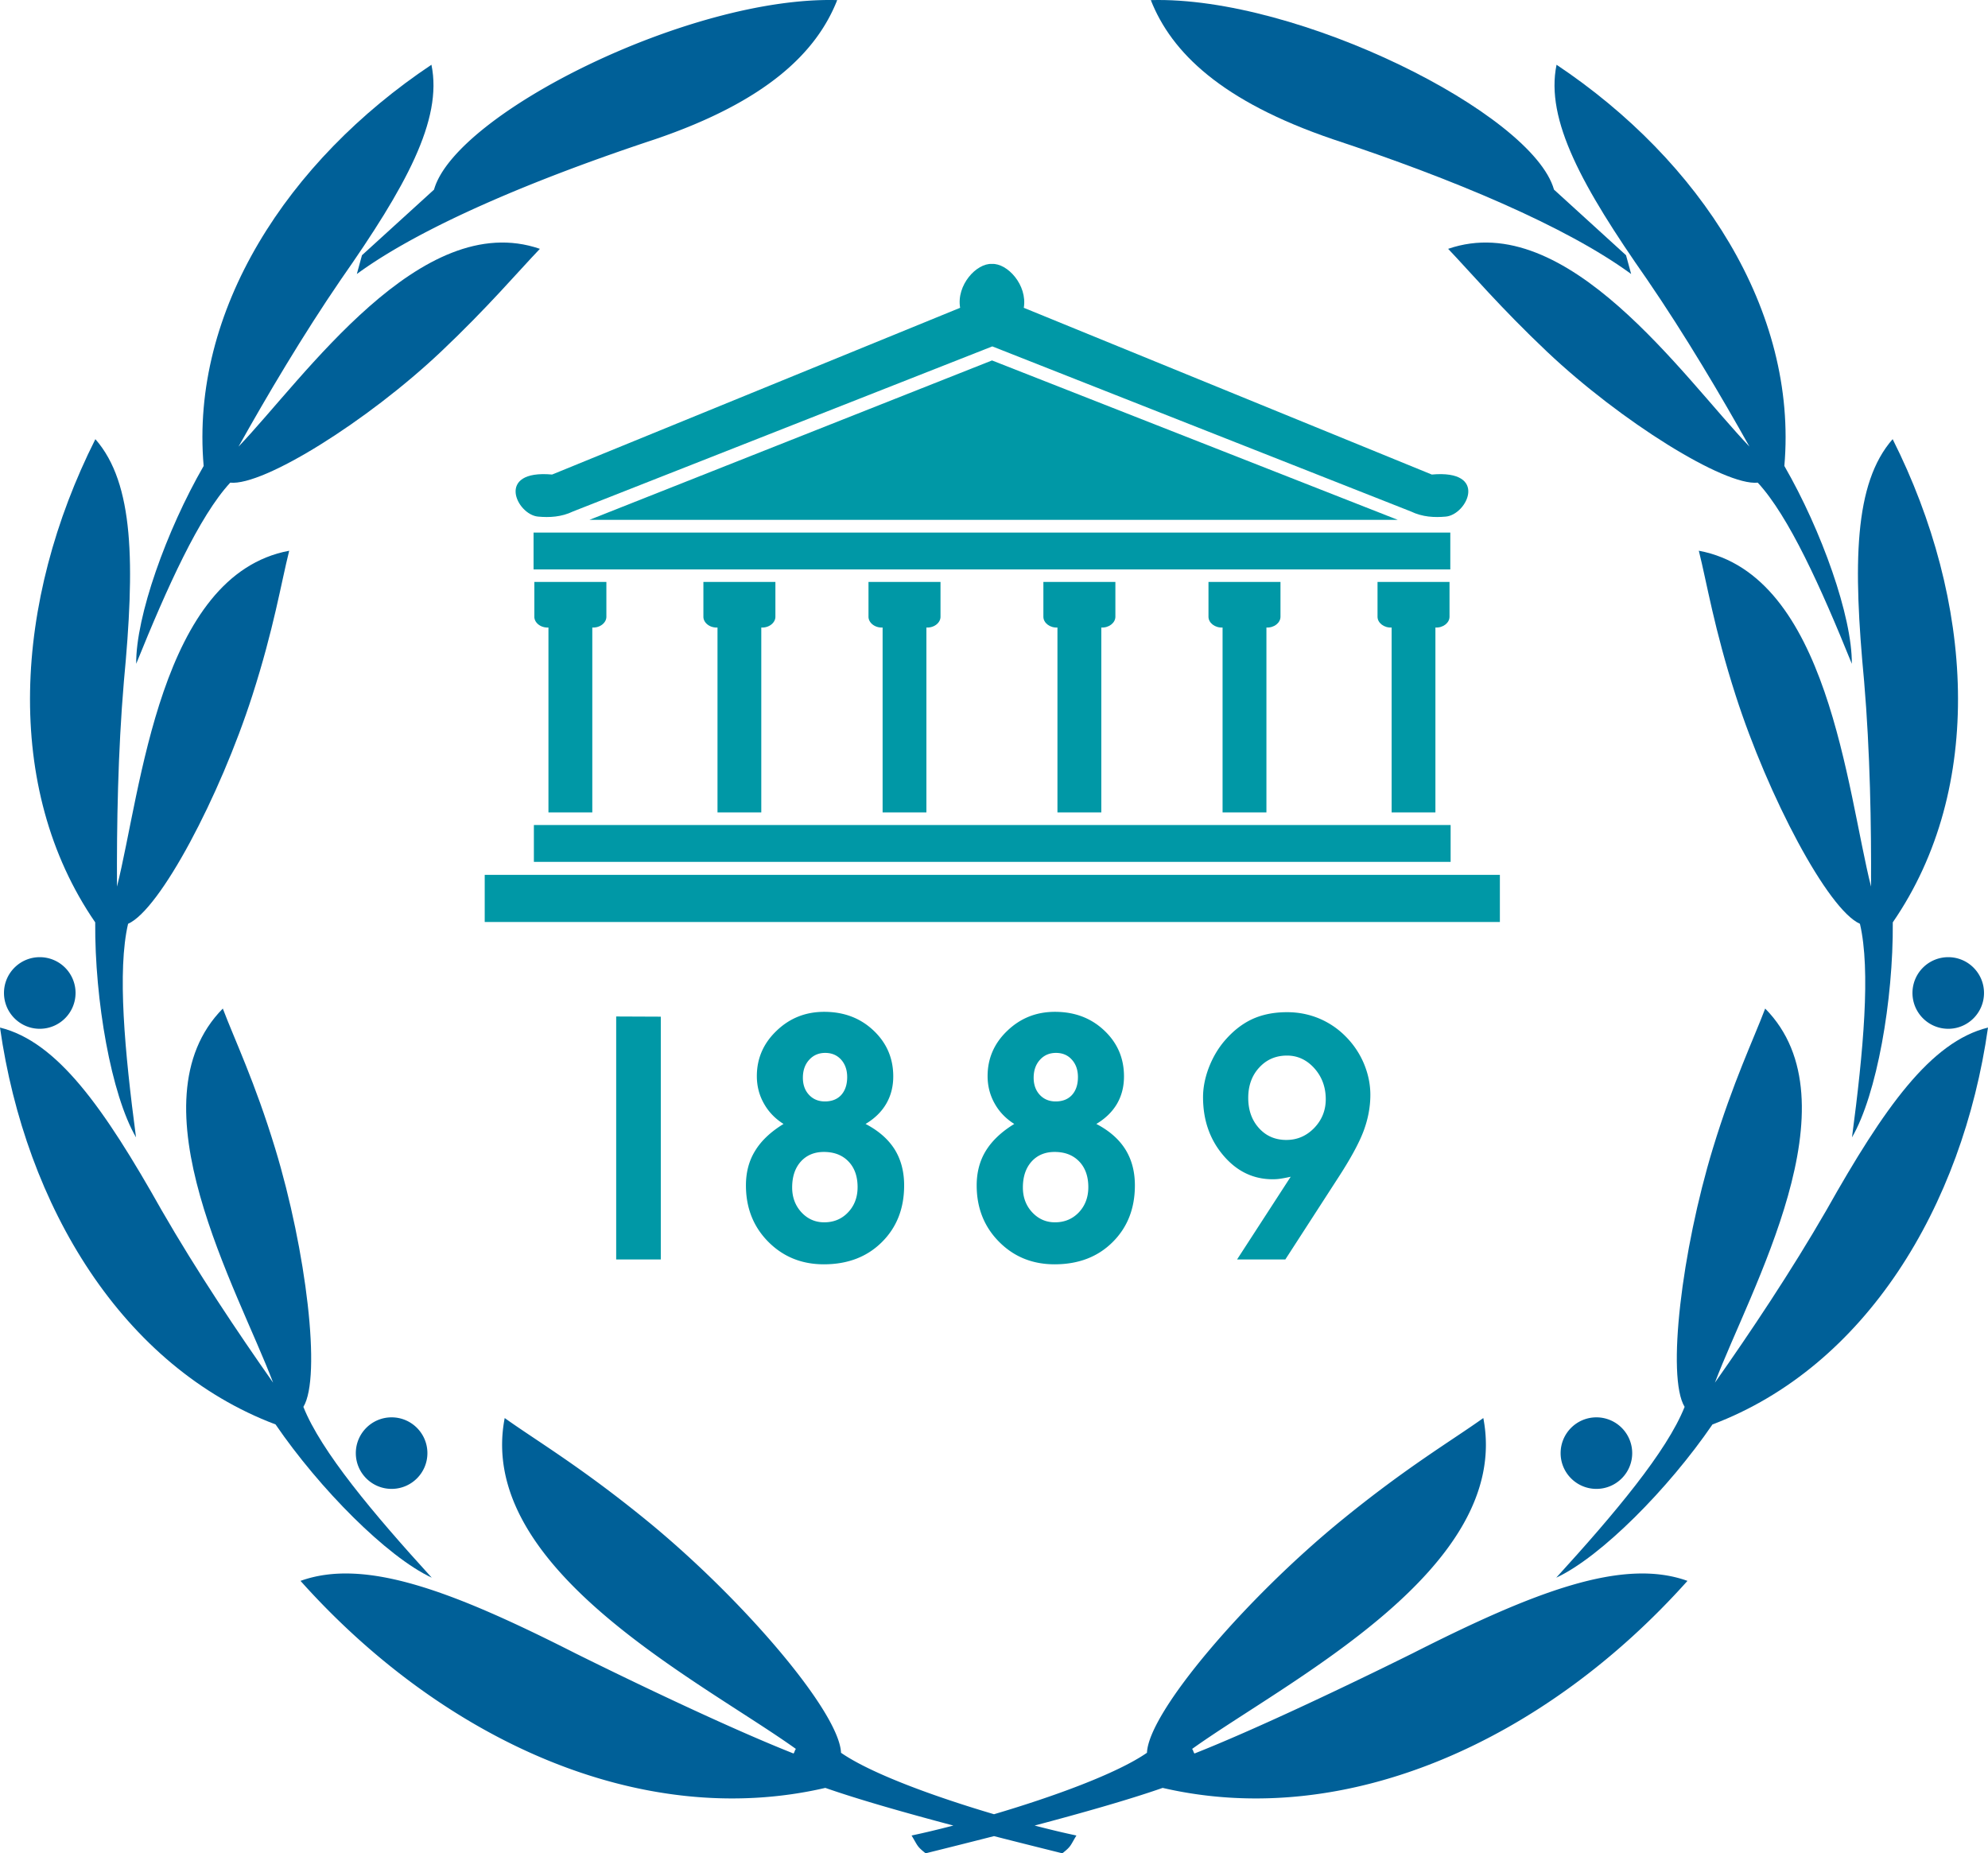
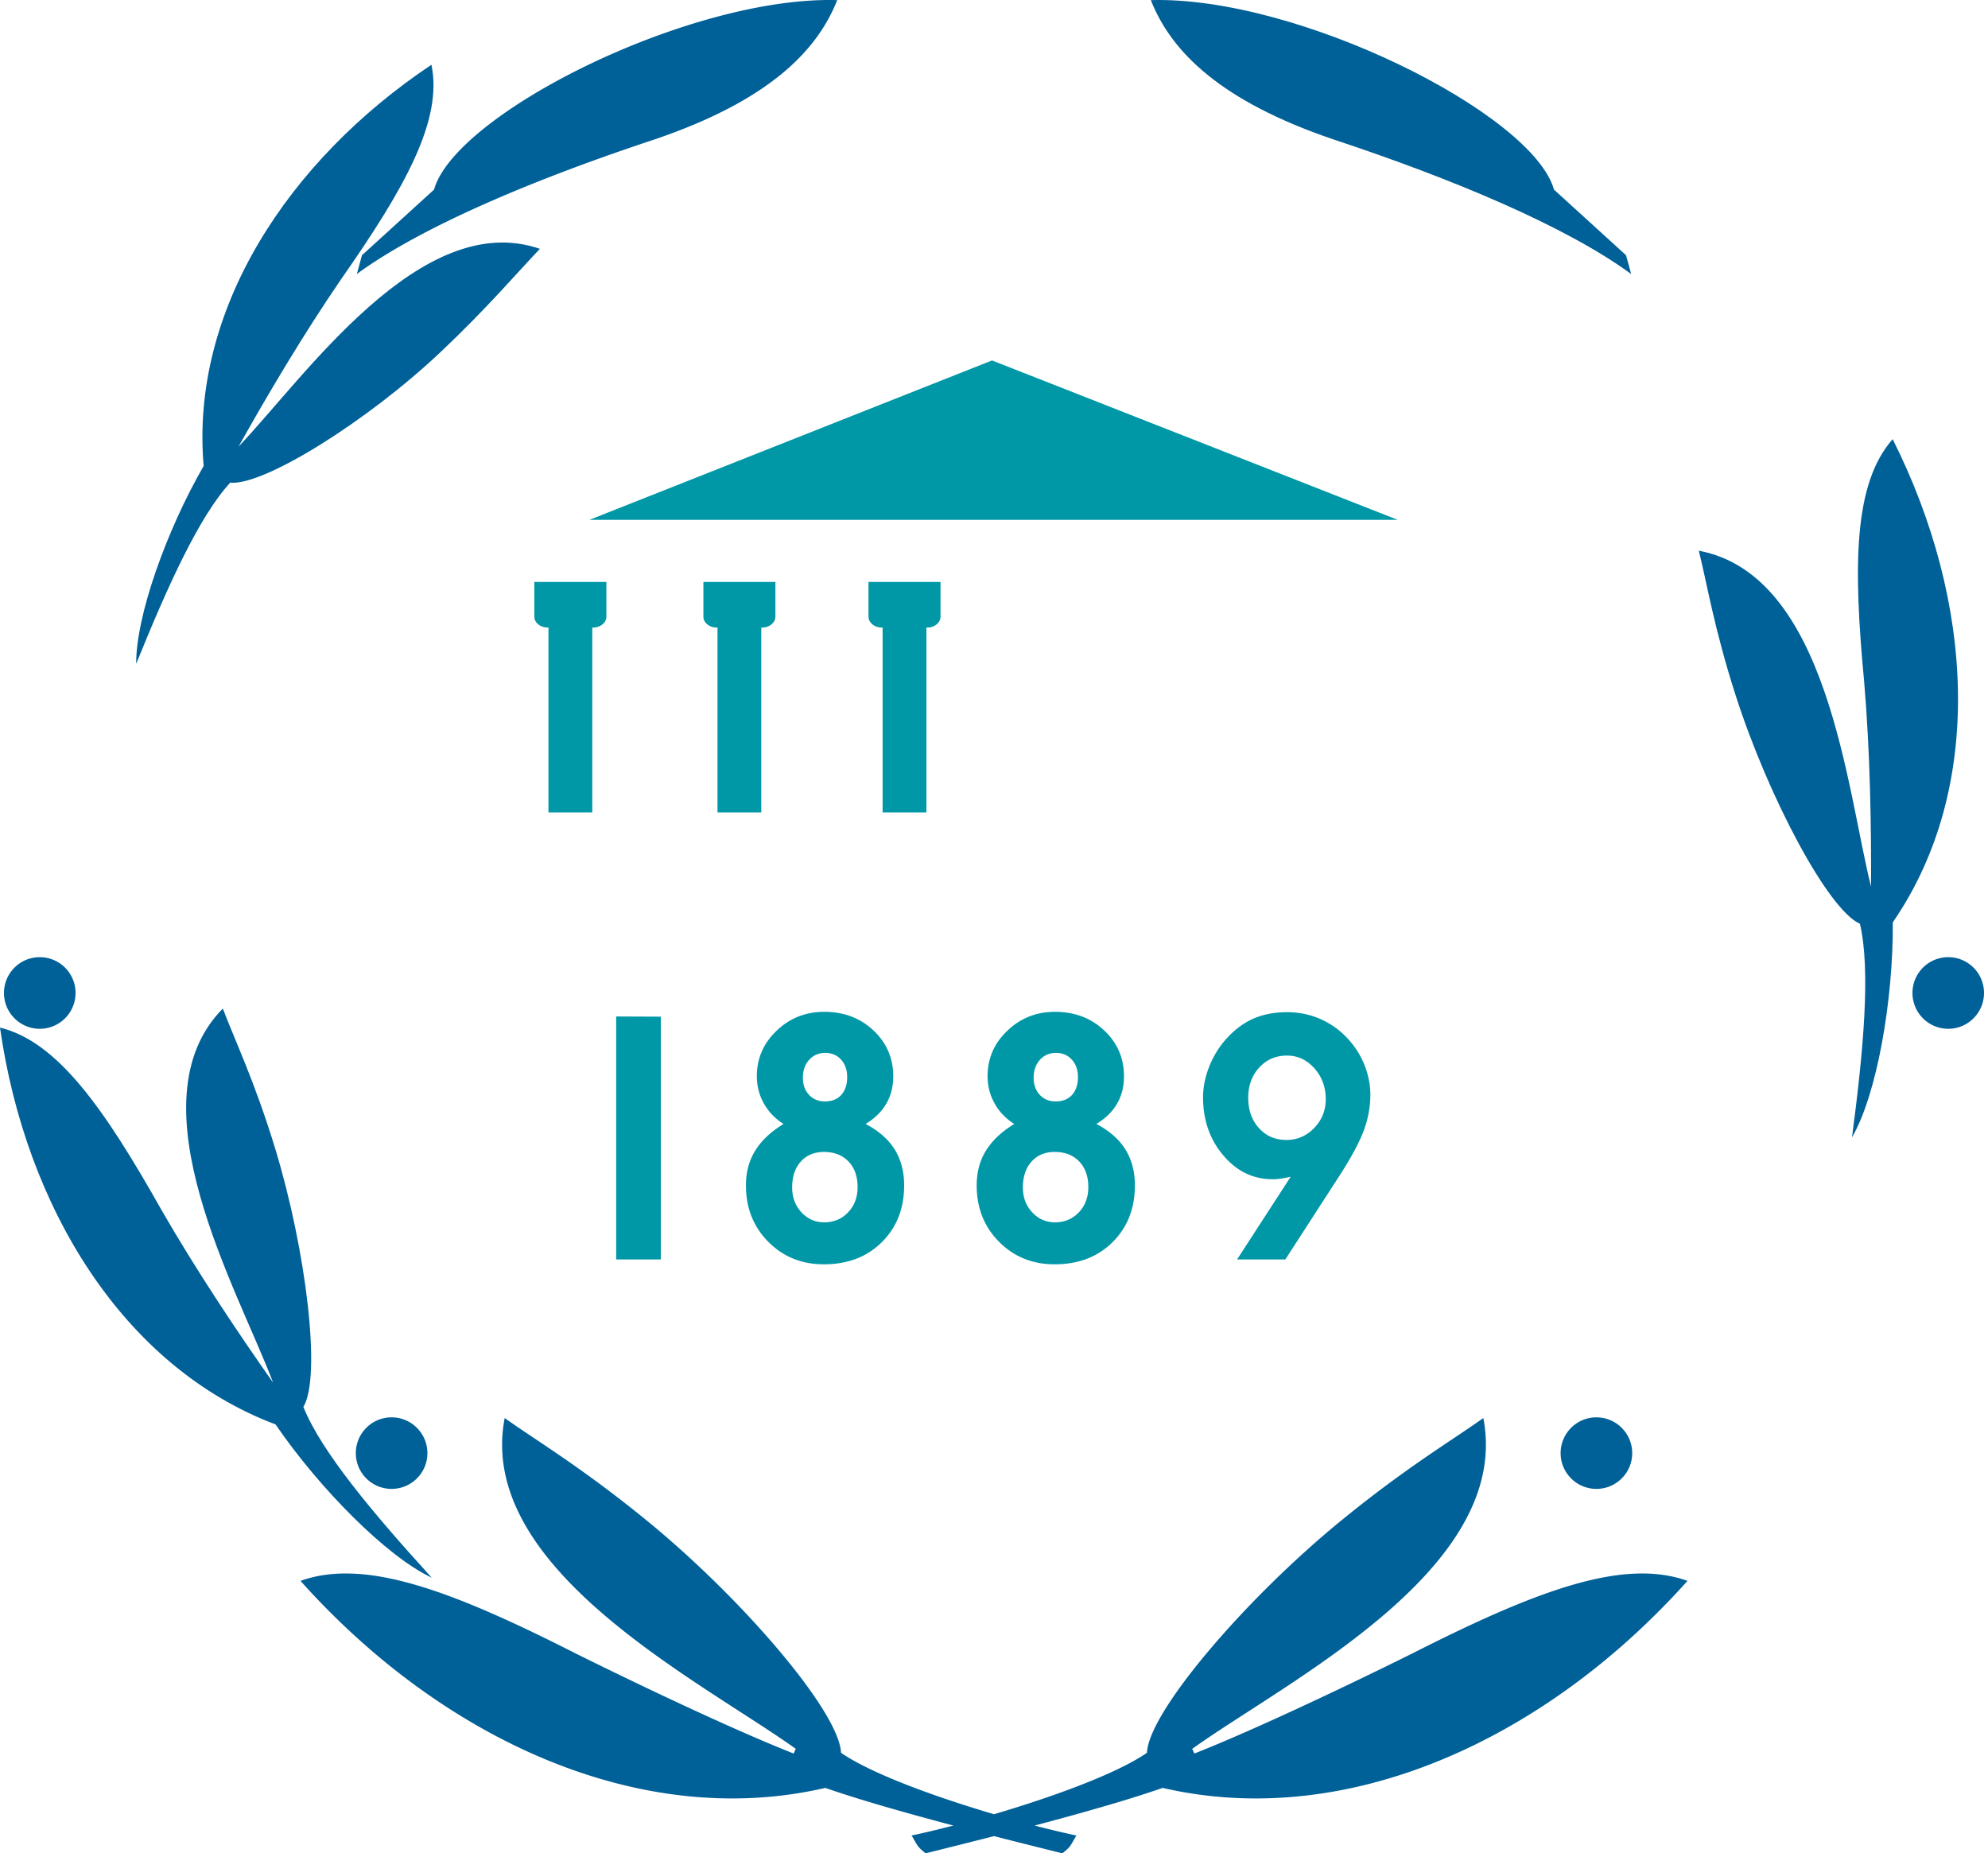
<svg xmlns="http://www.w3.org/2000/svg" width="481.684" height="449.005" xml:space="preserve">
  <path d="M361.013 68.09c28.864 9.543 56.421 21.063 72.216 32.633l-1.242-4.549-17.453-15.893c-5.187-18.448-62.041-46.922-97.689-45.917 4.997 12.685 17.104 24.518 44.168 33.726z" style="fill:#006098" transform="translate(-38.006 -34.338)" />
-   <path d="M461.89 142.536c-15.927-16.673-44.188-57.85-73.007-47.911 5.36 5.615 12.729 14.298 23.958 24.914 17.85 16.88 43.011 32.557 51.064 31.732 7.526 8.142 15.268 25.277 22.788 43.885.109-11.416-7.323-32.299-16.345-47.928 3.27-37.633-20.354-73.941-55.195-97.202-2.773 13.361 6.301 29.672 21.92 51.999 9.241 13.493 17.949 28.239 24.817 40.511z" style="fill:#006098" transform="translate(-38.006 -34.338)" />
  <path d="M491.348 249.143c-5.879-23.42-10.346-75.527-41.727-81.379 1.979 7.884 3.691 18.783 8.938 35.084 7.878 24.49 22.349 51.882 30.101 55.3 2.643 11.301.829 30.908-1.923 51.74 6.017-10.346 10.021-33.199 9.883-52.093 22.433-32.589 19.675-77.874-.032-117.062-9.428 10.724-9.599 30.293-6.911 58.695 1.45 17.054 1.753 34.98 1.671 49.715z" style="fill:#006098" transform="translate(-38.006 -34.338)" />
-   <path d="M480.534 327.539c-8.554 14.839-18.529 29.727-27.013 41.779 8.537-22.59 34.605-67.924 12.18-90.635-2.89 7.618-7.752 17.729-12.68 33.906-7.499 24.618-11.257 55.355-6.84 62.592-4.279 10.789-16.948 25.858-31.105 41.385 10.839-5.049 27.184-21.537 37.854-37.127 37.011-13.955 60.59-52.729 66.76-96.152-13.873 3.428-25.158 19.393-39.156 44.252z" style="fill:#006098" transform="translate(-38.006 -34.338)" />
  <path d="M380.157 434.948c-15.679 7.778-38.039 18.41-52.739 24.217-.329-.479-.23-.654-.562-1.115 22.921-16.427 77.622-43.571 70.552-80.159-7.729 5.521-18.432 11.789-34.28 24.711-23.306 18.998-46.813 46.493-47.215 56.383-7.322 5.07-22.814 10.683-37.063 14.889-14.25-4.206-29.746-9.817-37.067-14.889-.401-9.89-23.909-37.385-47.215-56.383-15.85-12.922-26.546-19.189-34.274-24.711-7.07 36.588 47.631 63.732 70.551 80.159-.335.461-.236.637-.56 1.115-14.702-5.807-37.063-16.438-52.746-24.217-29.699-15.06-51.021-23.255-66.718-17.607 34.145 38.198 82.177 60.574 127.159 50.152 8.287 2.9 19.908 6.178 31.026 9.123-3.73.972-7.181 1.793-10.128 2.414 1.526 2.517 1.241 2.593 3.406 4.313a2565.437 2565.437 0 0 0 16.563-4.164c6.455 1.65 12.284 3.1 16.563 4.164 2.171-1.72 1.879-1.796 3.405-4.313-2.946-.621-6.395-1.442-10.125-2.414 11.117-2.945 22.736-6.223 31.023-9.123 44.987 10.422 93.021-11.954 127.158-50.152-15.686-5.648-37.008 2.55-66.714 17.607zM416.138 386.395c0 4.779 3.89 8.658 8.669 8.658 4.79 0 8.675-3.879 8.675-8.658a8.675 8.675 0 0 0-8.675-8.674c-4.78 0-8.669 3.883-8.669 8.674zM501.39 274.902c0 4.791 3.879 8.682 8.675 8.682 4.774 0 8.658-3.891 8.658-8.682 0-4.789-3.884-8.668-8.658-8.668a8.667 8.667 0 0 0-8.675 8.668zM124.467 100.723c15.801-11.569 43.357-23.09 72.222-32.633 27.058-9.208 39.165-21.041 44.17-33.726-35.648-1.005-92.505 27.469-97.689 45.917l-17.46 15.893z" style="fill:#006098" transform="translate(-38.006 -34.338)" />
  <path d="M93.79 151.271c8.054.824 33.215-14.853 51.068-31.732 11.229-10.616 18.593-19.299 23.959-24.914-28.825-9.938-57.08 31.238-73.013 47.911 6.873-12.272 15.581-27.019 24.821-40.511 15.619-22.327 24.693-38.638 21.914-51.999-34.836 23.261-58.459 59.569-55.19 97.202-9.021 15.629-16.459 36.512-16.344 47.928 7.523-18.607 15.264-35.743 22.785-43.885z" style="fill:#006098" transform="translate(-38.006 -34.338)" />
-   <path d="M70.963 309.889c-2.758-20.832-4.565-40.439-1.923-51.74 7.746-3.418 22.223-30.811 30.101-55.3 5.241-16.301 6.961-27.2 8.938-35.084-31.387 5.852-35.848 57.959-41.727 81.379-.082-14.734.22-32.66 1.67-49.713 2.688-28.402 2.512-47.972-6.911-58.695-19.706 39.188-22.464 84.473-.037 117.062-.132 18.891 3.873 41.745 9.889 52.091z" style="fill:#006098" transform="translate(-38.006 -34.338)" />
  <path d="M142.618 416.566c-14.151-15.525-26.82-30.596-31.105-41.385 4.417-7.236.665-37.974-6.834-62.592-4.929-16.177-9.796-26.288-12.686-33.906-22.42 22.711 3.646 68.045 12.186 90.635-8.482-12.053-18.465-26.94-27.013-41.779-13.999-24.859-25.288-40.824-39.16-44.252 6.175 43.423 29.754 82.197 66.766 96.152 10.668 15.59 27.013 32.079 37.846 37.127z" style="fill:#006098" transform="translate(-38.006 -34.338)" />
  <path d="M124.22 386.395c0 4.779 3.884 8.658 8.669 8.658s8.675-3.879 8.675-8.658c0-4.791-3.89-8.674-8.675-8.674s-8.669 3.883-8.669 8.674zM47.637 283.584c4.796 0 8.675-3.891 8.675-8.682a8.667 8.667 0 0 0-8.675-8.668c-4.78 0-8.664 3.879-8.664 8.668 0 4.791 3.883 8.682 8.664 8.682z" style="fill:#006098" transform="translate(-38.006 -34.338)" />
-   <path d="m278.438 118.26 101.412 39.988c2.818 1.357 5.717 1.5 8.461 1.248 5.214-.462 10.433-11.438-3.39-10.191l-98.854-40.396c.915-5.516-3.982-10.839-7.722-10.63-3.728-.209-8.639 5.114-7.705 10.63l-98.86 40.396c-13.821-1.247-8.595 9.729-3.396 10.191 2.755.252 5.645.109 8.466-1.248zM167.285 163.363h222.124v8.928H167.285zM385.801 231.162v-44.794c1.849.11 3.411-1.132 3.417-2.593v-8.449h-17.442v8.449c.008 1.461 1.563 2.703 3.417 2.593v44.794zM344.855 231.162v-44.794c1.841.11 3.396-1.132 3.406-2.593v-8.449h-17.445v8.449c.005 1.461 1.568 2.703 3.414 2.593v44.794zM304.847 231.162v-44.794c1.841.11 3.4-1.132 3.412-2.593v-8.449h-17.445v8.449c.005 1.461 1.568 2.703 3.408 2.593v44.794zM167.363 234.214h222.124v8.933H167.363zM155.45 246.297h245.97v11.416H155.45z" style="fill:#0098a6" transform="translate(-38.006 -34.338)" />
  <path style="fill:#0098a6" d="M376.67 160.281H180.826l97.542-38.619zM170.893 231.162v-44.794c-1.841.11-3.409-1.132-3.418-2.593v-8.449h17.454v8.449c-.006 1.461-1.571 2.703-3.411 2.593v44.794zM211.854 231.162v-44.794c-1.846.11-3.411-1.132-3.417-2.593v-8.449h17.445v8.449c-.011 1.461-1.565 2.703-3.42 2.593v44.794zM251.859 231.162v-44.794c-1.843.11-3.405-1.132-3.42-2.593v-8.449h17.448v8.449c-.005 1.461-1.568 2.703-3.417 2.593v44.794zM198.115 339.464h-10.81v-58.86l10.81.045zm34.427-44.011c0 1.681.491 3.064 1.485 4.131.973 1.05 2.264 1.6 3.841 1.6 1.679 0 3.019-.527 3.972-1.571.945-1.065 1.435-2.499 1.435-4.328 0-1.729-.5-3.144-1.47-4.226-.986-1.094-2.283-1.633-3.855-1.633-1.563 0-2.877.555-3.886 1.682-1.014 1.109-1.522 2.56-1.522 4.345m-2.599 26.578c0 2.391.762 4.396 2.244 6.011 1.492 1.61 3.34 2.429 5.52 2.429 2.343 0 4.281-.818 5.796-2.429 1.526-1.615 2.294-3.644 2.294-6.099 0-2.604-.736-4.687-2.209-6.213-1.472-1.533-3.461-2.309-5.958-2.309-2.326 0-4.199.792-5.606 2.348-1.385 1.56-2.081 3.637-2.081 6.262m-2.089-15.392c-2.058-1.297-3.643-2.945-4.77-4.978-1.138-2.011-1.697-4.229-1.697-6.62 0-4.252 1.588-7.934 4.777-10.971 3.175-3.062 7.022-4.594 11.542-4.594 4.771 0 8.749 1.506 11.933 4.51 3.189 3.006 4.799 6.709 4.799 11.125 0 2.49-.57 4.691-1.703 6.638-1.129 1.944-2.796 3.571-5.005 4.89 3.159 1.644 5.488 3.697 7.043 6.152 1.536 2.479 2.303 5.379 2.303 8.74 0 5.609-1.803 10.191-5.426 13.768-3.605 3.571-8.287 5.346-14.021 5.346-5.387 0-9.875-1.828-13.495-5.481-3.588-3.631-5.39-8.187-5.39-13.631 0-3.202.743-5.998 2.241-8.41 1.473-2.42 3.764-4.584 6.869-6.484m60.602-11.186c0 1.681.495 3.064 1.479 4.131.979 1.05 2.274 1.6 3.84 1.6 1.692 0 3.021-.527 3.973-1.571.955-1.065 1.438-2.499 1.438-4.328 0-1.729-.494-3.144-1.482-4.226-.968-1.094-2.27-1.633-3.835-1.633-1.582 0-2.885.555-3.896 1.682-1.006 1.109-1.517 2.56-1.517 4.345m-2.609 26.578c0 2.391.753 4.396 2.253 6.011 1.499 1.61 3.34 2.429 5.521 2.429 2.335 0 4.273-.818 5.802-2.429 1.511-1.615 2.279-3.644 2.279-6.099 0-2.604-.741-4.687-2.209-6.213-1.478-1.533-3.443-2.309-5.961-2.309-2.328 0-4.196.792-5.598 2.348-1.384 1.56-2.087 3.637-2.087 6.262m-2.088-15.392c-2.05-1.297-3.645-2.945-4.767-4.978-1.13-2.011-1.695-4.229-1.695-6.62 0-4.252 1.582-7.934 4.771-10.971 3.187-3.062 7.025-4.594 11.553-4.594 4.764 0 8.745 1.506 11.928 4.51 3.196 3.006 4.796 6.709 4.796 11.125 0 2.49-.562 4.691-1.688 6.638-1.138 1.944-2.808 3.571-5.011 4.89 3.148 1.644 5.482 3.697 7.026 6.152 1.55 2.479 2.313 5.379 2.313 8.74 0 5.609-1.808 10.191-5.428 13.768-3.6 3.571-8.279 5.346-14.026 5.346-5.378 0-9.871-1.828-13.479-5.481-3.596-3.631-5.398-8.187-5.398-13.631 0-3.202.744-5.998 2.23-8.41 1.493-2.42 3.772-4.584 6.875-6.484m75.473-5.984c0-2.929-.917-5.433-2.763-7.505-1.841-2.043-4.05-3.076-6.615-3.076-2.719 0-4.955.956-6.735 2.896-1.773 1.906-2.67 4.373-2.67 7.356 0 2.967.868 5.406 2.6 7.322 1.735 1.924 3.956 2.867 6.637 2.867 2.632 0 4.873-.967 6.757-2.91 1.856-1.939 2.789-4.257 2.789-6.95m-9.79 38.809h-11.696l12.993-20.036a33.644 33.644 0 0 1-2.517.479c-.647.099-1.274.131-1.847.131-4.701 0-8.695-1.917-11.96-5.772-3.273-3.847-4.917-8.555-4.917-14.107 0-2.253.445-4.571 1.318-6.945.891-2.373 2.083-4.493 3.615-6.378 2.077-2.505 4.362-4.345 6.84-5.521 2.488-1.172 5.352-1.754 8.581-1.754 2.753 0 5.341.512 7.79 1.532a19.766 19.766 0 0 1 6.511 4.45 20.624 20.624 0 0 1 4.346 6.532c1.018 2.461 1.538 4.967 1.538 7.516 0 2.912-.55 5.856-1.658 8.808-1.109 2.951-3.241 6.851-6.435 11.729z" transform="translate(-38.006 -34.338)" />
</svg>